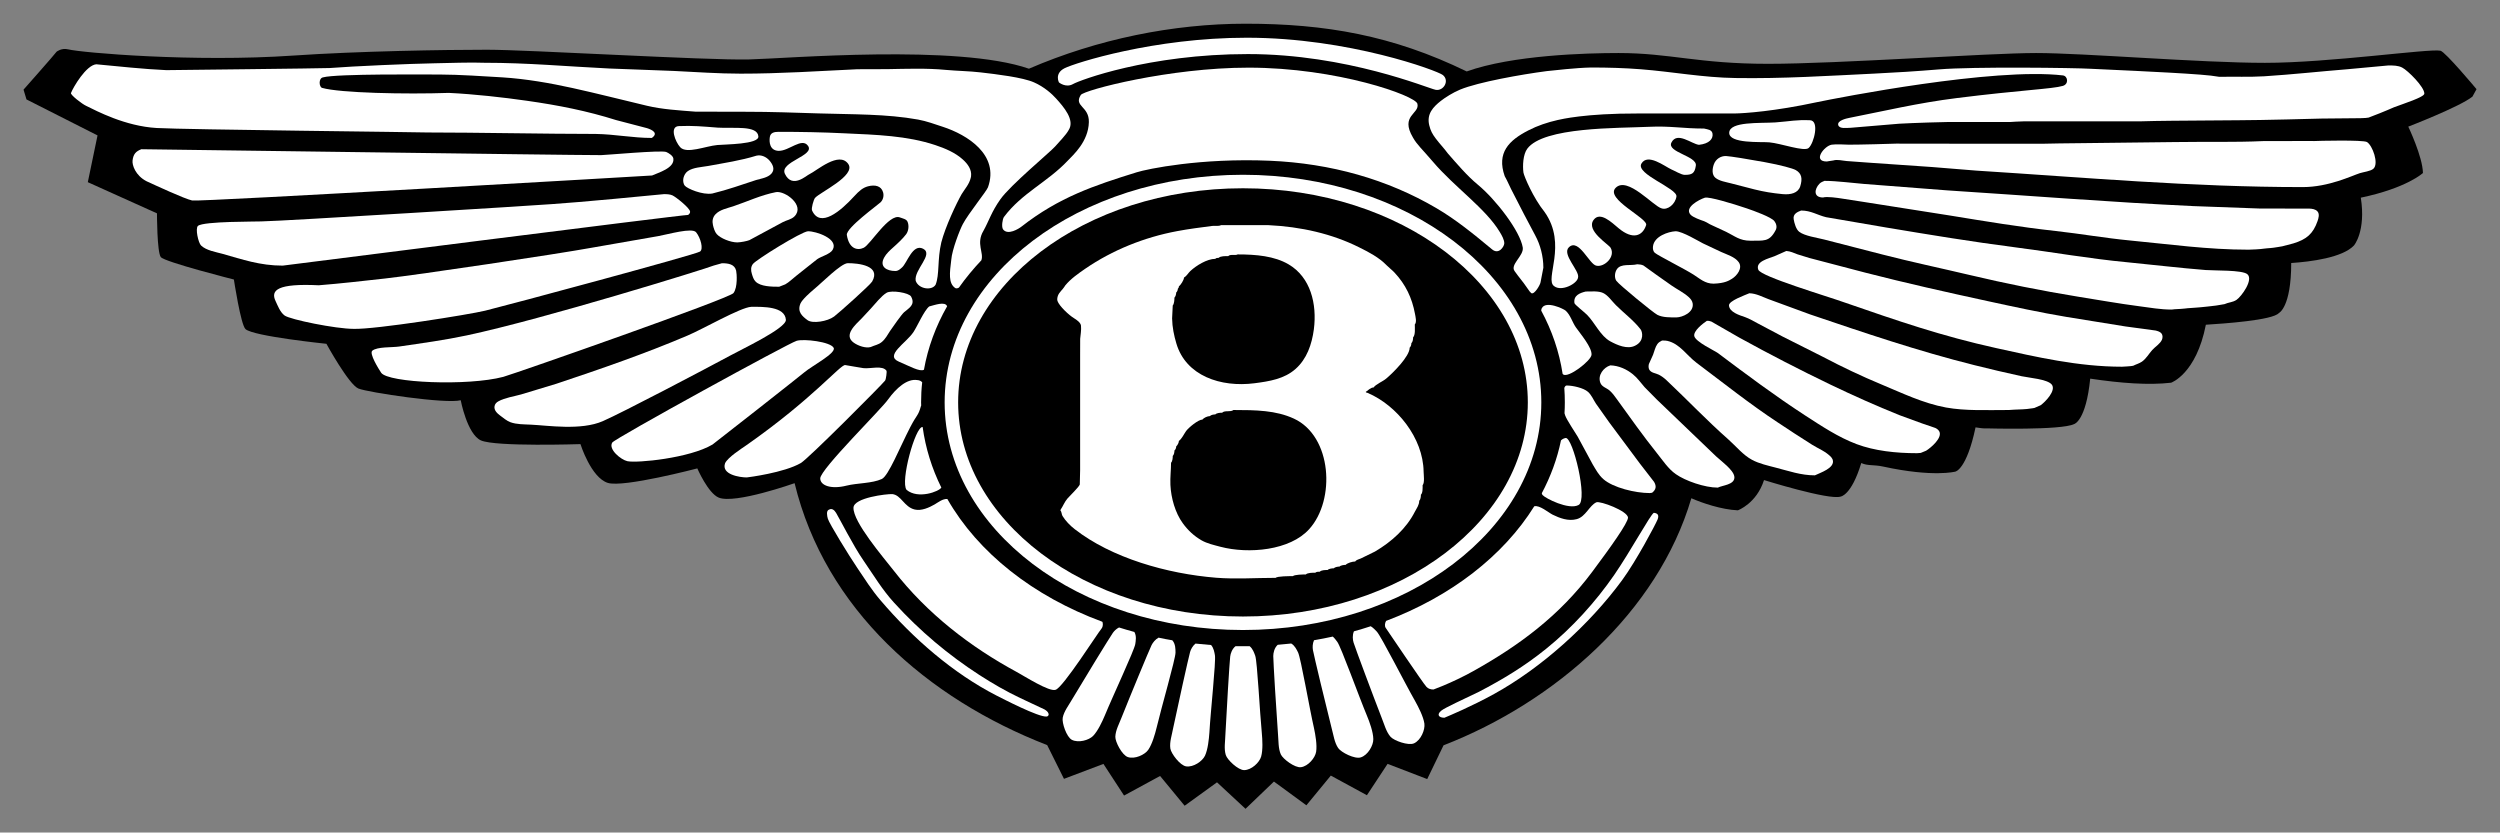
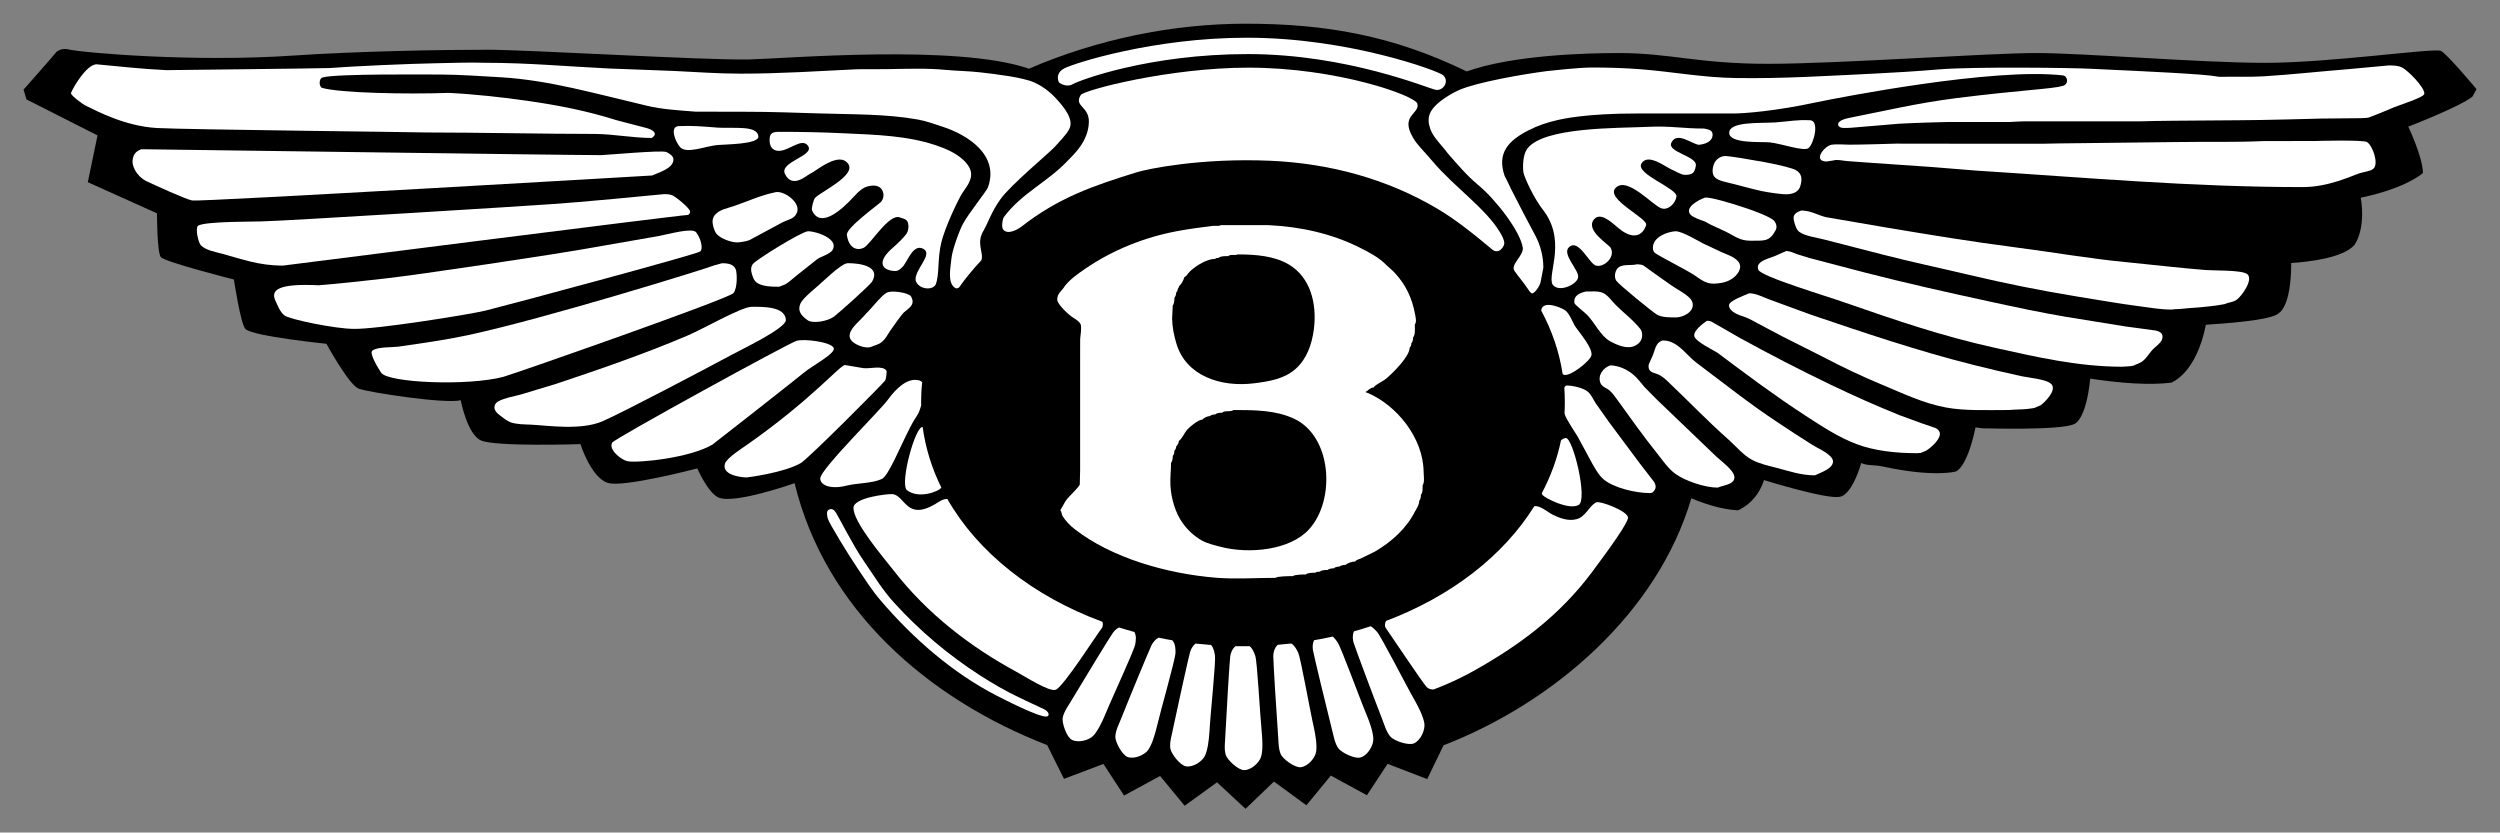
<svg xmlns="http://www.w3.org/2000/svg" id="svg3072" version="1.1" viewBox="0 0 1024 341">
  <rect x="0" y="0" width="1024" height="341" fill="#808080" stroke="none" />
  <defs>
    <style>
      .st0, .st1 {
        fill: #fff;
      }

      .st1, .st2 {
        fill-rule: evenodd;
      }

      .st3 {
        fill: none;
        stroke: #fff;
        stroke-miterlimit: 36.52;
        stroke-width: 5.53px;
      }
    </style>
  </defs>
  <blockquote style="all: initial !important; z-index: 2147483647 !important; width: auto !important; position: fixed !important; bottom: 16px !important; left: 16px !important;">
    <style type="text/css">
      .st0, .st1 {
        fill: #fff;
      }

      .st1, .st2 {
        fill-rule: evenodd;
      }

      .st3 {
        fill: none;
        stroke: #fff;
        stroke-miterlimit: 36.52;
        stroke-width: 5.53px;
      }@font-face {
  font-family: &amp;apos;Montserrat&amp;apos;;
  src: url(&amp;quot;chrome-extension://daekmmlfbbfdbbhaagleepahmepoiafk/fonts/woff2/Montserrat-Medium.woff2&amp;quot;) format(&amp;apos;woff2&amp;apos;), url(&amp;quot;chrome-extension://daekmmlfbbfdbbhaagleepahmepoiafk/fonts/ttf/Montserrat-Medium.ttf&amp;quot;) format(&amp;apos;truetype&amp;apos;);
  font-weight: 500;
  font-style: normal;
}
    </style>
  </blockquote>
  <path id="path2492" class="st2" d="M600.72,29.24c-30.29-14.73-57.84-19.53-90.54-19.53-29.63,0-60.61,6.29-88.73,18.43-29.27-10.18-99.37-4.14-114.7-3.79-17.55.4-90.13-3.98-107.28-3.98s-52.59.56-79.32,2.39c-40.7,2.8-86.72-1.17-92.27-2.55-2.69-.66-4.69.97-4.69.97-1.19,1.58-13.55,15.54-13.55,15.54l1.21,4.01,29.1,14.74-3.98,19.15,28.33,12.77s0,15.93,1.57,17.92c1.6,2.02,29.93,9.18,29.93,9.18,0,0,2.82,18.62,4.78,20.33,3.32,2.95,33.12,6,33.12,6,0,0,9.16,16.74,13.14,18.34,3.99,1.59,35.9,6.39,41.87,4.78,0,0,2.65,13.94,8.29,16.46,6.04,2.67,40.76,1.51,40.76,1.51,0,0,4.31,13.74,11.22,15.89,6.46,2,36.64-5.94,36.64-5.94,0,0,4.41,10.18,8.79,11.97,6.69,2.73,31.06-5.92,31.06-5.92,12.53,51.64,54.29,88.18,103.46,107.29l6.88,13.82,16.16-6.12,8.45,12.96,14.76-8.02,10.05,12.19,13.26-9.59,11.68,10.85,11.64-11.16,13.29,9.72,10.01-12.17,14.78,8.05,8.47-12.85,16.23,6.23,6.69-13.83c45.58-17.69,87.78-54.51,101.5-101.2,4.27,1.9,12.36,4.67,19.05,4.95,0,0,7.62-2.75,10.72-12.39,0,0,26.45,8.26,31.29,6.78,0,0,4.44-.24,8.54-13.76,2.71,1.24,4.95.58,8.98,1.45,20.59,4.48,29.57,2.06,29.57,2.06,0,0,4.61-.78,8.26-18.12,1.83.27,3.14.5,4.53.41,0,0,30.58.87,35.87-1.77,0,0,4.83-1.22,6.57-18.6,12.61,1.89,23.95,2.72,33.13,1.67,0,0,10.28-3.53,14.24-23.75,6.94-.44,27.39-1.8,29.93-4.81,0,0,5.03-2.32,5.03-20.47,8-.52,21.01-2.2,25.7-7.18,0,0,4.96-5.74,2.81-19.58,18.89-3.96,25.45-10.11,25.45-10.11-.13-6.69-6.01-18.99-6.01-18.99,0,0,21.14-8.15,26.28-12.29l1.67-3.06s-12.79-15.34-14.78-15.75c-4.55-.95-45.44,4.97-71.87,4.97s-74.13-4.02-93.75-4.02-80.94,4.42-109.78,4.42-40.04-4.42-61.27-4.42c-13.2,0-43.5.84-62.18,7.55" />
  <path id="path2496" class="st0" d="M947.53,57.75c-6.85.01-13.68.04-20.51.04-11.67.54-24.2.21-36.25.4-15.87.25-52.4.54-54.25.69h-22.72c-12.89,0-24.27-.05-37.15-.05-2.19.09-15.24.45-19.36.43-1.84-.05-5.17-.27-7.01,0-3.05.47-8.02,6.89-2.03,6.89.26-.06.54-.11.83-.14.6-.08,1.21-.18,1.82-.28,1.68-.52,3.86.11,5.58.24,3.19.22,6.42.47,9.62.7,8.42.58,16.84,1.15,25.24,1.74,6.04.48,12.1.99,18.14,1.47,44.22,2.79,87.91,6.75,133.74,6.75,10.6,0,20.06-4.64,23.39-5.71,1.42-.46,4.4-.79,5.52-1.8,2.36-2.07-.35-9.57-2.62-10.94-1.55-.95-20.25-.5-21.96-.4" />
  <path id="path2500" class="st0" d="M57.94,61.11c-2.32.87-3.33,2.03-3.64,4.6-.25,1.87,1.17,6.17,5.71,8.52,3.24,1.48,15.54,7.22,18.7,7.89,2.93.63,188.09-10.2,188.38-10.24,2.5-1.15,9.3-3.02,8.71-6.98-.17-1.13-1.95-2.26-2.94-2.66-2.09-.79-24.91,1.29-26.61,1.3-15.72,0-184.06-2.42-188.31-2.42" />
  <path id="path2504" class="st0" d="M706.91,63.91c-2.04-.05-4.11,1.18-4.91,3.39-.67,1.82-.9,4.3.67,5.56,1.63,1.3,4.16,1.67,6.2,2.2,3.3.85,6.6,1.7,9.88,2.55,3.8.93,6.97,1.47,11.38,1.9,3.4.32,6.36-.44,7.24-3.17.98-3.17.63-5.28-1.84-6.69-1.16-.65-5.92-2-12.87-3.27-6.78-1.24-13.73-2.35-15.75-2.48" />
-   <path id="path2508" class="st0" d="M309.86,63.76c-6.46,2-13.14,2.98-19.87,4.23-2.64.46-6.11.6-8.25,2.09-.98.69-1.52,1.72-1.8,2.82-.24,1.1-.08,2.4.58,3.18.98,1.17,7.21,3.88,11.25,3.18,6.4-1.55,11.98-3.59,17.93-5.52,2.07-.6,4.76-.95,6.25-2.59,1.63-1.81.55-3.8-.73-5.35-1.34-1.56-3.41-2.5-5.36-2.04" />
-   <path id="path2512" class="st0" d="M747.41,74.04c-.77.34-1.54.57-2.15,1.21-2.09,2.13-2.6,5.64,1.45,5.64,1.64-.5,6.08.18,7.67.43,2.94.44,5.87.9,8.79,1.36,11.85,1.87,23.71,3.73,35.56,5.6,14.31,2.34,28.67,4.73,43.22,6.33,10.21,1.13,20.37,2.93,30.68,3.91,15.9,1.51,31.59,3.75,48.4,3.75,1.02-.04,2.04-.09,3.06-.13.59-.07,1.21-.11,1.81-.13.41-.07.86-.11,1.28-.15.45-.05.91-.09,1.38-.15.5-.04,1.02-.08,1.52-.12.44-.07.84-.09,1.26-.14.33-.07.65-.11.96-.15.3-.04.57-.09.86-.13.28-.05.54-.09.81-.14.28-.05.58-.08.85-.14,1.52-.39,3.05-.79,4.55-1.19,5.33-1.63,8.05-3.86,9.9-9.14.4-1.19.91-2.87-.02-3.95-.84-.95-2.14-1.11-3.41-1.17-6.69,0-13.39-.02-20.07-.02-9.12-.33-18.21-.67-27.35-1-33.79-1.58-67.34-4.29-100.81-6.44-11.34-.87-22.68-1.75-34.04-2.63-4.69-.37-11.26-1.26-16.16-1.26" />
  <path id="path2516" class="st0" d="M317.86,78.69c-6.2,1.21-11.72,3.86-17.56,5.82-2.41.79-5.51,1.36-7.29,3.32-1.09,1.19-1.37,2.72-.98,4.38.25,1.11.74,2.78,1.52,3.65,1.56,1.77,5.68,3.43,8.46,3.43,1.55-.05,3.93-.53,4.94-.93,4.56-2.46,9.1-4.9,13.66-7.36,1.56-.84,3.57-1.09,4.84-2.41,4.35-4.48-3.9-10.53-7.6-9.9" />
  <path id="path2520" class="st0" d="M698.38,80.95c-2.6.85-8.51,4.06-5.97,6.94,1,1.16,4.23,2.24,5.61,2.72,1.71.74,1.6.96,3.3,1.7,1.93.89,3.82,1.78,5.73,2.66,3.57,1.74,5.47,3.63,9.96,3.63,5.29-.12,7.67.7,10.29-4.31.71-1.3.24-2.75-.52-3.73-1.24-1.62-8.26-4.17-11.31-5.21-5.98-2.03-15.42-4.83-17.1-4.38" />
  <path id="path2524" class="st0" d="M271.86,79.53c-4.18.43-34.75,3.37-45.88,4.08-5.95.48-109.9,6.95-118.96,7.08-1.68.13-23.65-.11-25.93,1.83-1.18,1,.13,6.95,1.26,8.03,2.12,2.04,5.98,2.65,8.76,3.41,8.07,2.27,15.32,4.84,24.69,4.84.61-.05,163.14-20.77,166.09-20.77.43-.41.84-.71.77-1.37-.13-1.48-5.81-5.99-7.23-6.64-1.05-.47-2.27-.5-3.57-.5" />
  <path id="path2528" class="st0" d="M737.8,86.21c-1.6.6-3.5,1.43-3.1,3.64.27,1.58.96,4.1,2.27,5.1,2.24,1.72,7.28,2.4,10.15,3.14,7.98,2.07,15.99,4.12,23.97,6.17,11.8,3.04,23.7,5.54,35.7,8.38,14.52,3.45,29.54,6.47,44.49,8.9,8.23,1.31,16.49,2.8,24.98,3.9,4.37.56,8.62,1.36,13.23,1.36.44-.04.84-.08,1.28-.14.77-.04,1.59-.08,2.37-.13.56-.05,1.1-.08,1.68-.14.4-.05.82-.08,1.24-.14.61-.04,1.23-.08,1.81-.13.63-.06,1.22-.11,1.82-.13.61-.07,1.21-.11,1.82-.15.47-.05.92-.09,1.38-.14.43-.05.84-.09,1.26-.13.41-.06.84-.09,1.25-.14.41-.06.83-.09,1.26-.15.35-.04.73-.08,1.09-.13.29-.04.57-.09.86-.14.27-.05.56-.08.84-.14.28-.05.55-.08.81-.14.3-.04.57-.09.86-.14,1.64-.76,3.4-.72,4.94-1.75,2.08-1.41,7.09-8.34,4.43-10.54-2.1-1.76-13.52-1.41-17.06-1.69-10.8-.85-21.54-2.16-32.19-3.19-15.31-1.44-30.53-4.15-45.6-6.08-17.9-2.3-35.53-5.22-53.13-8.16-8.18-1.41-16.38-2.79-24.53-4.21-3.56-.85-6.2-2.73-10.2-2.73" />
  <path id="path2532" class="st0" d="M269.63,96.71c-9.07,1.59-18.12,3.17-27.2,4.75-14.34,2.62-70.76,11.06-84.66,12.61-9,1-17.98,2.04-27.2,2.78-16.86-.82-19.84,1.96-17.7,6.46.92,1.94,1.83,4.5,3.67,5.9,2.26,1.69,21.03,5.49,28.3,5.49,8.74.3,47.51-5.87,53.92-7.46,9.98-2.45,86.01-22.91,87.96-24.2,1.5-1,.27-5.58-1.6-7.9-1.63-2.02-11.32.82-15.5,1.57" />
  <path id="path2536" class="st0" d="M330.98,94.72c-2.72.13-21.26,11.66-22.58,13.4-.91,1.18-.89,2.61-.44,4.04.35,1.13.67,2.32,1.55,3.19,2.03,2.04,6.57,2.1,9.63,2.1.83-.32,1.67-.65,2.5-.98,1.63-.91,2.94-2.29,4.47-3.47,3.13-2.54,5.52-4.34,8.65-6.86,1.59-1.12,5.26-2.04,6.29-3.8,2.63-4.56-6.94-7.68-10.07-7.61" />
  <path id="path2540" class="st0" d="M686.33,94.72c-3.08.17-8.74,2.07-9.26,6.14-.14,1.04.03,2.1.8,2.73,1.38,1.16,12.31,6.66,15.8,8.9,2.65,1.68,4.69,3.7,8.2,3.7,4.73-.15,6.4-1.31,7.56-2.01,2.04-1.26,4.5-4.38,2.73-6.82-1.56-2.17-4.88-3.11-7.15-4.15-2.5-1.18-5-2.36-7.51-3.54-1.68-.84-8.44-4.95-11.16-4.95" />
  <path id="path2544" class="st0" d="M731.65,102.81c-1.64.72-3.27,1.45-4.91,2.17-2.24.9-7.88,2.1-6.53,5.52,1.1,2.8,27.67,10.66,35.81,13.56,21.2,7.34,39.33,13.6,61.67,18.53,16.23,3.58,33.52,7.62,51.49,7.62.73-.04,1.49-.07,2.2-.13.53-.05,1.02-.09,1.55-.13.29-.06.55-.09.84-.14,1.23-.63,2.43-.9,3.59-1.69,1.8-1.29,2.8-3.2,4.19-4.75,1.29-1.42,3.21-2.5,3.98-4.21.33-.79.37-1.82-.15-2.53-.6-.77-1.51-.99-2.41-1.24-4.12-.56-8.26-1.11-12.41-1.68-8.05-1.3-16.08-2.6-24.14-3.9-10.8-1.81-21.64-4.16-32.22-6.46-16.93-3.67-33.55-7.4-50.05-11.64-7.67-2.02-15.35-4.02-23.01-6.03-1.62-.51-3.25-.99-4.88-1.5-1.55-.56-2.82-1.26-4.61-1.38" />
  <path id="path2548" class="st0" d="M347.26,107.8c-2.76,0-10.82,8.22-13.8,10.63-1.42,1.18-4.9,4.23-5.62,5.94-1.36,3.36.74,5.15,2.93,6.77,2.01,1.5,8.16.54,10.89-1.5,2-1.5,14.82-12.98,15.58-14.33,3.71-6.56-5.67-7.51-9.98-7.51" />
  <path id="path2552" class="st0" d="M295.69,107.83c-1.09.3-2.21.61-3.3.92-2.87,1.22-69.55,21.89-101.16,28.62-9.12,1.94-18.35,3.19-27.75,4.57-2.88.43-8.99.02-11,1.72-1.3,1.17,2.54,7.34,3.64,9.01,2.79,4.15,35.49,5.53,50.03,1.69,5.88-1.72,92.49-32.04,94.26-34.3,1.82-2.33,1.37-8.13,1.12-9.18-.63-2.67-3.2-3.06-5.85-3.06" />
  <path id="path2556" class="st0" d="M670.56,108.25c-2.61.7-6.65-.43-8.28,2.02-.9,1.31-1.09,3.44-.25,4.73,1.02,1.52,15.13,13.09,16.81,13.95,2.22,1.13,5.12,1.06,7.89,1.06,2.34-.05,7.17-2.01,6.59-5.72-.14-.98-.8-1.85-1.55-2.54-2.15-1.95-4.8-3.2-7.14-4.83-2-1.35-4.24-3.05-6.24-4.4-1.82-1.37-3.41-2.4-5.23-3.77-.79-.39-1.64-.45-2.61-.51" />
  <path id="path2560" class="st0" d="M649.51,119.41c-2.36.58-5.08,1.57-4.62,4.73.05.6,3.75,3.43,5.15,4.8,3.18,3.19,5.52,8.72,9.56,10.89,2.81,1.52,6.97,3.38,10.14,1.76,3.95-1.93,2.93-5.8,2.28-6.64-2.89-3.76-6.83-6.64-10.2-10.01-1.63-1.63-3.17-3.99-5.2-4.94-1.95-.89-4.73-.59-7.11-.59" />
  <path id="path2564" class="st0" d="M363.16,119.92c-2.14,1.24-4.78,4.65-6.47,6.47-1.25,1.34-2.47,2.67-3.7,3.98-2.49,2.54-7.7,6.9-3.26,10.02,1.84,1.29,4.9,2.34,6.92,1.75,1.63-.76,3.17-.9,4.58-2.1,1.41-1.18,2.35-2.92,3.3-4.42,1.11-1.68,4.84-6.91,5.78-7.73,1.93-1.7,4.76-2.99,2.87-6.43-.84-1.56-8-2.71-10.02-1.55" />
  <path id="path2568" class="st0" d="M716.57,120.1c-1.89.82-8.5,3.13-8.38,5.02.2,2.74,4.17,3.95,6.58,4.77,1.82.64,3.45,1.67,5.13,2.53,3.43,1.82,6.88,3.63,10.29,5.45,5.45,2.74,10.89,5.48,16.34,8.22,7.89,4.16,15.94,7.99,24.15,11.4,8.44,3.51,17.06,7.7,26.37,9.42,7.9,1.45,17.07,1.03,25.79,1.03.7-.06,1.41-.09,2.09-.14,1.17-.05,2.33-.09,3.5-.14.61-.05,1.21-.09,1.81-.13.37-.07.74-.09,1.12-.15.37-.05.74-.08,1.12-.14.27-.05.53-.08.82-.14.83-.37,1.68-.74,2.53-1.1,1.94-1.37,6.49-6.07,4.57-8.49-1.8-2.22-9.39-2.75-12.38-3.41-6.53-1.43-13.02-2.95-19.39-4.55-23.05-5.77-45.18-13.29-67.23-20.77-5.67-2.08-11.35-4.16-17.03-6.25-2.52-.93-4.94-2.32-7.81-2.41" />
  <path id="path2572" class="st0" d="M307.69,125.68c-4.32.19-19.91,9.19-26.11,11.78-17.39,7.4-35.53,13.67-53.67,19.72-4.81,1.47-9.64,2.94-14.46,4.38-3.01.85-6.62,1.34-9.3,2.82-.79.41-1.47,1.13-1.59,2.04-.27,1.62,1.09,2.88,2.22,3.73,1.38,1.02,2.71,2.2,4.31,2.8,2.52.91,5.45.85,8.39.99,6.86.32,20.51,2.47,29.42-1.43,8.2-3.57,42.86-21.82,52.01-26.77,4.31-2.42,23.25-11.26,22.99-14.76-.41-5.52-9.3-5.32-14.2-5.32" />
  <path id="path2576" class="st0" d="M699.15,131.4c-1.56,1.03-5.69,4.17-5.16,6.31.61,2.37,8.32,5.93,9.58,6.85,11.77,8.84,23.5,17.6,35.77,25.58,6.76,4.37,13.62,8.96,21.14,11.78,7.34,2.75,16.07,3.71,24.73,3.71.5-.04,1.02-.08,1.54-.12.72-.32,1.45-.6,2.19-.9,2.02-1.25,6.83-5.35,5.36-7.96-.37-.63-.98-1.08-1.62-1.37-1.78-.6-3.57-1.22-5.35-1.83-3.08-1.12-6.18-2.27-9.25-3.38-9.56-3.84-18.88-8.01-28.15-12.45-12.71-6.11-25.21-12.56-37.48-19.32-3.84-2.19-7.67-4.4-11.48-6.59-.32-.08-.65-.17-.97-.27-.29,0-.54-.02-.84-.04" />
  <path id="path2580" class="st0" d="M680.75,139.49c-.72.37-1.38.73-1.89,1.44-.9,1.25-1.21,2.95-1.77,4.38-.56,1.29-1.13,2.54-1.71,3.8-.18.71-.19,1.56.11,2.2.73,1.47,2.67,1.5,3.97,2.17,1.11.57,2.13,1.32,3.07,2.2,8.59,8.09,16.67,16.62,25.37,24.28,3.23,2.87,6.05,6.42,9.72,8.38,2.94,1.59,6.51,2.36,9.83,3.23,5.14,1.31,10.14,3.13,15.93,3.13,2.1-1.05,8.35-2.98,7.3-6.38-.05-.13-.11-.26-.18-.39-.13-.2-.27-.43-.41-.63-2.12-2.34-5.29-3.53-7.84-5.13-4.79-2.97-9.43-6.08-14.12-9.17-11.41-7.51-22.22-16.14-33.23-24.4-4.06-3.05-6.83-7.79-11.91-8.97-.3-.04-.56-.06-.84-.12-.22-.02-.45-.02-.69-.02-.25-.01-.45-.01-.7-.01" />
  <path id="path2584" class="st0" d="M326.25,139.62c-3.12.87-74.44,39.96-75.47,41.65-1.71,2.76,3.56,7.05,6.18,7.63,3.91.86,25.52-1.23,34.89-6.82,2.73-2.04,35.02-27.42,37.56-29.54,3.1-2.65,13.19-7.87,12.06-10.07-1.28-2.49-12.27-3.79-15.22-2.86" />
  <path id="path2588" class="st0" d="M346.19,149.53c-1.97-.25-13.34,13.85-40.42,32.8-2.33,1.61-7.61,4.99-8.77,7.38-1.69,4.68,6.04,5.85,8.87,5.85.65-.06,15.34-1.94,22.15-5.9,3.13-1.83,33.57-32.42,34.51-33.77.43-.6.74-3.71.61-3.98-1.61-2.43-6.66-.76-9.51-1.12-2.19-.31-5.3-.93-7.45-1.26" />
  <path id="path2592" class="st0" d="M659.54,149.67c-2.66.83-5.23,3.98-4.04,7.12.63,1.69,2.45,2.04,3.72,3.11,1.19,1.04,2.07,2.22,2.94,3.46,5.43,7.51,10.81,15.13,16.64,22.41,2.23,2.76,4.53,6.29,7.58,8.42,3.96,2.79,11.86,5.54,17.24,5.54,1.93-.97,6.7-1.15,6.79-4.08,0-.12,0-.26-.02-.39-.32-2.79-5.46-6.43-7.49-8.34-8.07-7.74-16.13-15.48-24.22-23.22-1.68-1.71-3.37-3.41-5.06-5.12-1.56-1.77-2.87-3.73-4.78-5.26-2.54-2.06-5.74-3.57-9.3-3.67" />
  <path id="path2596" class="st0" d="M339.56,208.74c-1.23.43-.8,2.63-.46,3.77.6,1.98,8.53,14.91,12.04,20.1,3.01,4.47,5.9,9.05,9.48,13.23,13.53,15.88,29.87,29.97,47.45,39.01,2.68,1.35,17.31,8.96,20.63,8.65.7-.06.93-.73.8-1.13-.22-.84-.96-1.34-1.64-1.77-3.32-1.56-6.65-3.13-9.98-4.69-5.73-2.71-11.38-5.98-16.75-9.45-12.61-8.18-24.23-17.85-34.94-29.63-4.89-5.38-8.16-10.94-12.59-17.37-4.18-6.04-9.74-17.11-11.14-19.39-.73-1.21-1.76-1.98-2.88-1.32" />
-   <path id="path2600" class="st0" d="M677.4,210.05c-1.42.76-9.38,15.5-16.23,25.46-7.62,11.03-17.25,21.67-27.89,30.25-8.9,7.18-17.59,12.42-27.49,17.59-6.2,3.01-14.01,6.53-15.48,7.77-1.96,1.62-.97,2.87,1.32,2.87,2.01-.84,11.13-4.65,20.32-9.72,19.34-10.66,38.99-28.27,52.47-46.63,5.8-7.93,13.65-22.73,14.5-24.8.66-1.62.29-2.61-1.51-2.79" />
  <path id="path2604" class="st1" d="M433.75,33.77s-1.97-3.69,2.33-5.84c4.35-2.16,36.55-12.48,74.63-12.48,41.82,0,78.17,13.55,80.28,15.28,2.88,2.34.26,6.7-2.99,6.05-3.21-.64-36.18-14.63-76.85-14.63s-69.09,10.8-71.6,12.26c-2.98,1.72-5.8-.65-5.8-.65" />
-   <path id="path2608" class="st3" d="M389.69,164.81c0-49.96,53.46-90.46,119.42-90.46s119.45,40.5,119.45,90.46-53.47,90.48-119.45,90.48-119.42-40.5-119.42-90.48Z" />
  <path id="path2612" class="st0" d="M500.15,92.21c-.93.54-2.52.2-3.63.33-4.83.64-9.66,1.24-14.34,2.13-13.55,2.52-26.59,7.81-37.63,15.38-2.8,1.93-6,4.14-8.24,6.89-.06.12-.13.22-.22.35-.8,1.34-2.22,2.35-2.76,3.82-.21.59-.41,1.5-.19,2.16.76,2.16,4.78,5.88,6.79,7.08.99.6,2.68,1.75,2.84,3,.21,1.91-.21,3.75-.33,5.43-.02,2.28-.02,4.56-.02,6.84v46.98c-.03,1.96-.08,3.89-.14,5.84-.26.97-4.11,4.68-5.02,5.72-1.21,1.38-1.83,3.12-2.82,4.58-.01.12-.07.22-.12.33.58.54.47,1.59.87,2.26,1.17,1.93,3.12,3.96,4.97,5.39,15.11,11.8,37.83,18.31,58.03,19.93,7.99.63,16.2.04,24.29.04.69-.7,5.71-.7,7.09-.7.65-.64,4.17-.69,5.3-.69.66-.72,2.87-.72,3.91-.72.4-.41,1.17-.41,1.82-.41.65-.69,2.19-.69,3.19-.69.47-.53,1.76-.7,2.52-.7.46-.5,1.64-.71,2.36-.71.46-.51,1.78-.69,2.5-.69.72-.79,2.82-1.39,3.92-1.39.54-.76,1.52-.87,2.29-1.23,1.95-.95,3.89-1.89,5.81-2.84,6.75-3.98,12.81-9.36,16.38-16.39.71-1.36,1.74-2.68,1.74-4.38.55-.56.69-1.64.69-2.5.81-.8.7-2.66.7-3.9.9-1.02.44-4.12.41-5.58-.2-13.81-10.94-27.1-22.92-32.23-.22-.09-.78-.12-.78-.41.87-.6,2.07-1.82,3.22-1.82.89-1.32,3.79-2.46,5.14-3.62,2.82-2.37,9.63-9.09,9.63-12.68.47-.45.69-1.12.69-1.82.57-.53.71-1.57.71-2.39.99-1.04.7-3.72.7-5.29.89-.96.27-3.23.08-4.32-1.21-6.58-3.86-12.09-8.39-16.93-1.03-1.1-2.17-1.91-3.19-2.95-3.2-3.32-7.41-5.45-11.33-7.41-11.01-5.51-23.79-8.45-37.13-9.07-6.49-.01-12.94-.02-19.39-.02" />
  <path id="path2616" d="M506.97,104.21c7.55,0,15,.65,20.82,4.06,9.03,5.29,11.71,16.22,10.37,26.62-.83,6.2-2.89,12.19-7.58,16.3-4.58,4.01-10.53,4.99-16.75,5.79-13.79,1.77-28.06-3.02-31.98-16.27-.96-3.2-1.7-6.72-1.75-10.29.08-1.76.18-3.54.26-5.29.59-.65.69-2.29.69-3.21.47-.47.72-1.39.72-2.09.38-.34.67-.98.67-1.54.27-.25.43-.58.43-.98.76-.59,2.1-2.65,2.1-3.63,1.09-.61,1.7-1.82,2.59-2.66,2.39-2.23,6.85-5,10.23-5,.33-.38.87-.41,1.39-.41.72-.78,2.79-.71,3.91-.71.84-.91,2.86-.13,3.89-.7" />
  <path id="path2620" d="M505.18,167.94c9.26,0,17.43.13,24.78,3.52,15.68,7.24,17.13,33.32,6.29,45.27-7.86,8.74-24.78,10.28-36.4,7.22-2.66-.72-5.33-1.29-7.69-2.62-3.13-1.81-5.6-4.12-7.74-7.08-3.02-4.17-4.76-10.16-5.02-15.64-.14-3.08.26-6.14.26-9.07.58-.57.7-1.89.7-2.78.51-.51.69-1.49.69-2.23.46-.38.72-1.06.72-1.68.51-.44,1.1-1.5,1.1-2.24,1.24-.93,2.06-2.8,2.94-4.04,1.02-1.42,5.01-4.71,6.69-4.71.58-.74,2.1-1.42,3.07-1.42.44-.51,1.52-.69,2.22-.69.54-.6,1.94-.7,2.8-.7,1.02-1.09,3.47-.14,4.61-1.11" />
  <path id="path2624" d="M616.25,36.45c1.77-.52,3.5-.12,4.68,1.16,1.12,1.23.8,3.3-.64,4.1-1.17.65-2.73.71-4.04,1.05-3.37.87-14.93,2.56-15.57,6.58-.34,2.32,2.72,5,3.89,5.82,1.6,1.39-1.17-1.23.43.17,2.33,2.04,7.51,5.62,4.71,9.3-.69.89-1.81,1.3-2.97,1.18-5.52-.56-13.04-11.51-13.69-13.32-.79-2.24-.47-4.55.8-6.4,4.31-6.18,15.77-7.37,22.4-9.64" />
  <path id="path2628" class="st0" d="M708.29,54.27c-.3,4.69,13.14,3.73,16.41,4.03,4.86.44,14.31,3.93,16.12,2.32,2.19-1.95,4.51-11.19.59-11.37-5.69-.24-7.84.4-14.19.89-6.52.4-18.63-.44-18.93,4.14" />
  <path id="path2632" class="st0" d="M310.63,55.9c.19,3.24-13.55,3.2-16.81,3.5-4.84.44-12.61,3.77-15.22.89-1.97-2.16-4.5-8.47-.56-8.64,5.67-.25,9.68.14,16,.63,6.56.4,16.29-1.06,16.59,3.63" />
  <path id="path2636" d="M414.72,35.49c6.43,1.61,10.1,1.43,13.81,7.48,1.87,3,1.98,7.81-1.15,11.97-2.02,2.72-2.79,3.57-5.01,6.27-2.27,2.74-2.54,4.6-6.38,5.15-1.28.19-2.38-.12-3.08-1.15-2.54-3.67,2.86-8.13,5.71-11.34,1.09-1.23,3.54-4.88,3.14-6.4-.76-5.02-6.78-4.94-10.77-6.18-1.47-.47-5.55-1.23-6.84-2.04-1.55-.98-1.09-2.87-.17-4.28.72-1.1,4.45-.96,10.74.52" />
  <path id="path2640" class="st0" d="M698.05,52.67c1.38.35,3.13.39,3.4,2.08.31,2.1-1.29,4.1-5.55,4.57-2.97-.31-8.96-5.6-11.28-.93-2,3.95,10.56,5.52,10,9.43-.45,3.27-1.64,3.8-4.54,3.8-1.31.07-4.41-1.82-5.46-2.21-2.88-1.34-9.71-6.76-12.29-2.41-2.54,4.3,14.8,10.14,14.34,13.49-.46,3.18-3.65,5.68-6.06,4.86-3.33-.8-14-13.33-18.84-8.41-4.47,4.54,13.37,12.49,12.49,15.25-1.51,4.64-5.58,6.03-11.24,1.32-2.95-2.46-7.61-7.03-10.27-3.45-3.27,4.42,6.15,9.98,6.98,11.46,2.07,3.72-2.68,8.02-5.81,7.31-2.91-.39-7.19-11.35-11.26-7.59-3.12,2.87,4.5,9.71,3.71,12.44-.32,2.54-6.78,5.88-9.78,3.53-4.12-2.74,5.6-16.99-3.95-30.42-4.62-5.71-8.38-14.57-8.64-16.13-.37-2.73-.17-7.42,1.58-9.76,6.69-8.97,37.03-8.36,49.99-8.97,8.68-.41,13.57.72,22.47.72" />
  <path id="path2644" class="st0" d="M318.84,54c-1.75,0-3.26.38-3.52,2.13-.33,2.15-.01,5.56,3.63,5.66,4.29.07,9.52-5.64,12.03-2.03,2.84,4.06-11.81,6.51-9.48,11.45,3.01,6.31,8.96.53,10.04.14,2.95-1.38,12.17-9.59,15.91-4.18,3.32,4.76-11.81,11.67-13.65,13.94-.52.66-1.59,4.23-1.18,5.1,3.31,7.35,11.66.31,17.26-5.82,2.08-2.28,3.59-3.53,5.67-4.08,2.87-.74,5.38-.18,6.14,2.4.46,1.47.02,3.19-1.05,4.19-1.17,1.12-14.21,10.54-13.78,13.35.9,5.71,4.35,6.46,6.88,5.25,2.72-1.21,10.35-14.17,14.85-12.45,1.19.46,2.68.66,3.15,1.81.66,1.57.4,3.77-.59,5.09-1.26,1.7-3.65,3.93-5.26,5.35-1.37,1.21-2.9,2.63-3.71,4.14-2.13,3.82,1.03,5.56,4.51,5.56,1.23,0,1.89-.69,2.74-1.42,2.13-1.81,4.34-9.87,8.65-7.71,4.51,2.27-3.84,8.65-3.01,13.17,1.23,3.41,6.65,4.11,8.15,1.57,1.65-4.05.67-10.3,2.34-17.34,1.62-6.31,6.16-15.96,8.34-19.77,1.39-2.24,3.08-4.01,3.72-6.69.05-.19.08-.37.12-.56.37-2.82-1.42-5.15-3.33-6.88-3.14-2.87-7.38-4.63-11.32-5.94-11.6-3.86-24.02-4.22-37.32-4.83-8.94-.44-17.83-.6-26.95-.6" />
  <path id="path2648" class="st0" d="M631.52,126.26c1.63-3.3,9.04.32,9.72.95,2.04,1.8,2.74,4.74,4.25,6.89,1.85,2.65,6.67,8.25,6.4,11.25-.22,2.43-9.59,9.7-11.64,7.99-.06-.06-.11-.14-.2-.21-1.38-9.05-4.37-17.75-8.76-25.89,0-.35.09-.69.21-.97" />
  <path id="path2652" class="st0" d="M641.66,157.9c2.58,0,6.97,1,8.75,2.58,1.48,1.29,2.22,3.23,3.27,4.82l5.43,7.67,12.62,16.95,5.78,7.46c1.08,1.83.78,3.19-.81,4.45l-.98.13c-5.87,0-14.99-2.19-18.99-5.71-2-1.77-3.06-3.88-4.34-5.99l-6.17-11.4c-.99-1.7-4.54-6.91-5.16-8.77-.07-.21-.17-.5-.24-.83.09-1.48.13-2.95.13-4.45,0-1.97-.07-3.95-.21-5.91.21-.57.51-.95.91-1" />
  <path id="path2656" class="st0" d="M363.78,163.59c3.38-4.68,7.77-8.54,11.87-7.92.95.04,1.63.39,2.08.92-.31,2.71-.45,5.46-.45,8.22l.04,1.28-.11.28c-1.16,4.15-1.58,3.19-4.38,8.61-4.25,8.21-8.9,19.95-11.64,21.22-3.99,1.84-10.08,1.62-14.47,2.72-6.29,1.59-10.75-.04-10.75-2.97.02-3.76,25.29-28.57,27.81-32.37" />
  <path id="path2660" class="st0" d="M365.44,202.38c3.7.35,4.87,5.28,9.23,6.32,2.76.66,5.97-.83,8.14-2.08,1.41-.82,3.37-2.42,5.23-2.22,12.52,21.95,35.15,39.83,63.44,50.26.06.12.11.22.17.34.22,1.1-.09,2.01-.47,2.47-1.49,1.7-15.89,24.36-18.83,25.07-2.58.91-12.46-5.42-16.02-7.36-18.77-10.16-36.53-23.77-50.27-41.47-4.35-5.56-16.62-19.85-16.48-25.74.12-4.16,13.69-5.68,15.87-5.59" />
  <path id="path2664" class="st0" d="M653.88,205.74c1.56-.63,12.77,3.52,12.96,6.27-.11,2.27-6.97,11.89-14.66,22.2-13.48,18.1-30.2,30.35-48.88,40.76-4.02,2.23-8.28,4.27-12.54,6.03l-3.6,1.42c-1.12,0-2.14-.3-2.85-1.05-1.44-1.49-16.01-23.2-16.69-24.14-.56-.74-.4-2.02.12-2.91,26.55-10.03,48.01-26.61,60.69-46.95,2.14-.59,5.88,2.62,7.51,3.43,2.84,1.39,6.42,2.8,9.91,1.83,3.66-1,5.15-5.58,8.02-6.89" />
  <path id="path2668" class="st0" d="M528.89,263.58c1.48.87,2.24,2.54,2.8,3.66,1.12,2.29,4.68,22.96,6.53,31.03.57,2.68,1.31,6.83.87,9.65-.38,2.47-3.24,5.92-6.21,6.32-2.47.37-7.41-3.37-8.25-5.23-1.09-2.47-.91-5.49-1.17-8.38-.65-8.7-1.93-29.64-1.93-31.89,0-1.32.44-3.37,1.82-4.63,1.85-.15,3.7-.32,5.53-.53" />
  <path id="path2672" class="st0" d="M545.91,260.74c.79.7,1.38,1.56,1.86,2.19,1.56,2.13,8.84,22.37,12.13,30.22,1.08,2.59,2.56,6.66,2.61,9.58.06,2.58-2.21,6.57-5.13,7.49-2.46.82-8.09-2.06-9.26-3.82-1.56-2.29-1.91-5.38-2.71-8.26-2.2-8.67-7.23-29.61-7.63-31.86-.19-1.08-.18-2.66.44-4.04,2.61-.44,5.15-.95,7.69-1.5" />
  <path id="path2676" class="st0" d="M561.46,256.51c1.02.63,1.82,1.51,2.46,2.17,1.8,1.91,11.5,21.12,15.73,28.51,1.36,2.45,3.36,6.3,3.78,9.19.34,2.54-1.42,6.77-4.21,8.07-2.33,1.09-8.28-1.08-9.66-2.67-1.82-2.09-2.54-5.1-3.67-7.87-3.25-8.34-10.79-28.51-11.46-30.71-.37-1.17-.54-3.02.14-4.61,2.33-.65,4.64-1.34,6.9-2.09" />
  <path id="path2680" class="st0" d="M511.83,264.66c1.35,1.08,1.89,2.8,2.32,3.96.84,2.43,1.87,23.38,2.69,31.63.25,2.71.5,6.94-.28,9.66-.7,2.41-3.93,5.48-6.93,5.53-2.5.04-6.97-4.24-7.55-6.2-.8-2.59-.22-5.56-.15-8.48.43-8.7,1.68-29.64,1.96-31.85.15-1.28.79-3.14,2.19-4.24,1.04.02,2.06.02,3.05.02.91,0,1.82,0,2.72-.02" />
  <path id="path2684" class="st0" d="M496.07,264.21c1.09,1.24,1.35,3,1.56,4.17.46,2.54-1.81,23.37-2.26,31.66-.2,2.71-.61,6.92-1.81,9.5-1.07,2.27-4.75,4.8-7.7,4.37-2.5-.34-6.2-5.29-6.49-7.31-.38-2.69.64-5.53,1.16-8.39,1.78-8.53,6.32-29.03,6.93-31.17.3-1.06,1.04-2.48,2.21-3.43,2.11.22,4.25.43,6.39.59" />
  <path id="path2688" class="st0" d="M480.19,262.27c1.33,1.5,1.28,3.65,1.3,5.04,0,2.58-5.85,22.7-7.75,30.77-.66,2.66-1.8,6.72-3.43,9.07-1.44,2.03-5.49,3.89-8.33,2.95-2.39-.78-5.21-6.27-5.14-8.33.09-2.71,1.59-5.33,2.63-8.06,3.21-8.09,11.24-27.48,12.22-29.49.51-.99,1.48-2.29,2.84-3.04,1.84.41,3.75.76,5.66,1.08" />
  <path id="path2692" class="st0" d="M464.64,258.86c.95,1.65.56,3.64.37,4.95-.38,2.53-9.31,21.51-12.45,29.19-1.06,2.52-2.84,6.36-4.8,8.4-1.75,1.81-6.06,2.99-8.72,1.63-2.22-1.15-4.14-7.02-3.75-9.04.51-2.65,2.4-5.01,3.85-7.54,4.44-7.49,15.39-25.38,16.68-27.22.53-.76,1.42-1.67,2.53-2.22,2.07.66,4.18,1.26,6.29,1.84" />
-   <path id="path2696" class="st0" d="M380.6,125.52c2.19-.54,6.53-2.21,7.34-.07-4.65,8.16-7.88,16.88-9.49,25.99-1.69.98-5.94-1.49-10.3-3.32-5.9-2.52,2.89-7.51,5.95-12.03,1.65-2.45,4.4-8.9,6.5-10.57" />
  <path id="path2700" class="st0" d="M377.91,174.9c1.19,8.66,3.78,16.97,7.66,24.81-.86,1.59-9.55,4.89-14.24.93-2.65-3.27,3.58-26.12,6.58-25.74" />
  <path id="path2704" class="st0" d="M978.21,26.81c2.14,0,4.03,0,5.71.86,2.32,1.18,9.16,7.96,9.09,10.69-.05,1.45-8.59,4.12-12.43,5.58-2.86,1.29-9.3,3.86-10.4,4.22-.72.26-5.84.31-6.69.28-1.16.04-9.13.12-12.48.12-1.35.05-25.64.69-33.9.69-9.18,0-18.19.21-27.34.21-2.04,0-12.49.17-13.1.24h-47.68l-3.34.13-2.09.13h-25.24c-1.91,0-14.67.38-20.37.71-7.86.65-19.43,1.63-19.94,1.67-1.54,0-4.61.58-5.07-1.13-.48-1.83,3.31-2.69,4.5-2.92,14.05-2.76,28.14-6.13,44.04-8.12,26.45-3.32,39.19-3.72,43.5-5,2.5-.77,2-4.03,0-4.28-28.37-3.34-91.81,9.1-100.92,10.99-16.92,3.65-29.45,4.56-33.62,4.6h-39.45c-21.94-.04-31.44,2.37-32.94,2.67-4.24.97-8.25,2.3-12.02,4.25-7.99,4.1-13.07,9.16-9.7,18.75,1.19,2.07,2.33,4.91,3.48,6.98,2.72,5.4,6.21,12.05,9.04,17.33,2.04,3.76,3.31,8.47,3.31,13.19l-1.13,5.86c-.07,1-2.53,5.33-3.82,4.56-.13-.09-.35-.34-.65-.67-1.55-2.27-3.19-4.5-4.94-6.66-.57-.79-1.02-1.43-1.22-1.67-2.04-2.67,3.86-6.32,3.32-9.71-1.11-6.72-10.99-19.59-18.41-25.72-4.35-3.59-8.38-8.35-12.24-12.75-1.6-2.19-3.38-3.99-5-6.16-1.42-1.91-2.08-3.11-2.66-5.45-1.12-4.67,1.68-7.5,4.69-9.9,1.8-1.43,5.2-3.56,7.98-4.69,7.49-3.08,25.06-6.2,35.46-7.56,3.45-.34,11.89-1.35,18.19-1.48,7.04,0,13.75.21,20.34.72,12.85,1,25.41,3.4,38.78,3.59,19.45.31,38.16-.91,57.03-1.82,8.41-.4,17.28-.96,26.29-1.71,13.81-1.18,55.92-.65,62.13-.26,3.06.18,30.94,1.32,45.04,2.41,3.13.24,5.67.53,7.69.89,6.19-.13,12.33.14,18.4-.22,11.33-.72,22.7-1.97,33.88-2.87l16.88-1.56Z" />
  <path id="path2708" class="st0" d="M198.29,25.71c17.98,0,33.88,1.51,51.25,2.35,8.92.4,17.56.59,26.48,1,8.99.43,18.22,1.11,27.36,1.11,16.4,0,31.85-1.06,47.81-1.81l12.27-.04c7.66-.13,16.12-.45,23.85.3,4.82.45,9.69.48,14.35,1.03,6.34.73,17.31,2.03,21.92,4.11,4.25,1.89,7.35,4.76,8.98,6.57,3.13,3.45,7.8,8.84,5.19,12.9-1.07,2.04-4.06,5.02-5.62,6.82-2.08,2.33-18.32,15.82-22.36,21.56-3.66,5.12-4.73,8.97-6.98,12.98-3.08,5.16.31,9-.83,12.03-3.36,3.57-6.44,7.29-9.19,11.19-.6.33-1.13.44-1.56.13-2.79-1.95-2.24-6.12-1.57-11.53.29-4.08,3.57-12.5,4.76-14.67,2.29-4.32,9.69-13.4,10.28-15.04,4.74-13.28-8.46-21.49-18.49-24.76-3.33-1.09-6.66-2.33-10.16-2.97-12.93-2.34-26.77-2.08-40.71-2.52-9.58-.3-19.68-.67-29.44-.67l-21.07-.05c-6.72-.53-13.53-.92-19.8-2.41-10.75-2.55-19.77-4.89-30.52-7.27-9.14-2.01-19.02-3.76-28.79-4.37-6.65-.41-18.23-1.15-25.13-1.15-5.08,0-42.71-.39-48.27,1.16-1.93.38-1.62,4.01-.32,4.32,7.23,2.07,34.07,2.66,51.87,2.04,10.46.51,22.14,1.81,32.03,3.23,12.79,1.82,24.61,4.15,36.47,7.9l12.67,3.31c2.09.65,4.82,2.04,1.96,4.01-7.83,0-15.08-1.52-23.01-1.64-19.99,0-48.83-.6-68.88-.6-2.09-.13-99.29-1.17-110.89-1.83-12.91-.74-24.55-6.94-28.9-9.07-1.65-.73-6.52-4.51-6.23-5.26.93-2.4,6.23-11.44,10.37-11.77,8.79.83,19.62,2,28.69,2.4,0,0,64.92-.72,66.84-.86,9.78-.77,33.02-1.77,43.06-1.95,5.56-.09,14.98-.45,20.27-.21" />
  <path id="path2712" class="st0" d="M641.28,179.39c3-.38,9.25,25.51,5.28,27.47-4.02,2.14-13.57-2.76-14.69-4.06-.21-.22-.33-.5-.35-.78,3.65-6.88,6.31-14.11,7.86-21.63.52-.53,1.11-.83,1.9-.99" />
  <path id="path2716" class="st0" d="M511.38,27.71c-32.51,0-67.38,9.19-68.68,11.18-3.01,4.74,3.46,4.55,3.3,11.13-.2,8.06-6.46,13.46-8.64,15.78-8.28,8.79-18.84,13.27-26.15,23.09-.56.73-1.1,4.04-.35,5.06,1.93,2.58,6.45-.27,7.54-1.13,15.36-12.02,29.77-16.84,47.19-22.25,4.32-1.36,26.26-5.94,54.57-4.73,25.02,1.08,48.1,7.62,68.18,19.41,8.02,4.7,15.18,10.55,22.79,16.87,2.76,2.33,4.93-1.08,5.02-2.34.11-1.47-1.09-3.53-1.84-4.76-5.78-9.65-18.53-18.37-27.36-28.75-4.37-5.14-6.56-6.99-8.2-9.94-5.4-9.13,2.86-9.65,1.82-13.83-.8-3.33-32.83-14.79-69.19-14.79" />
</svg>